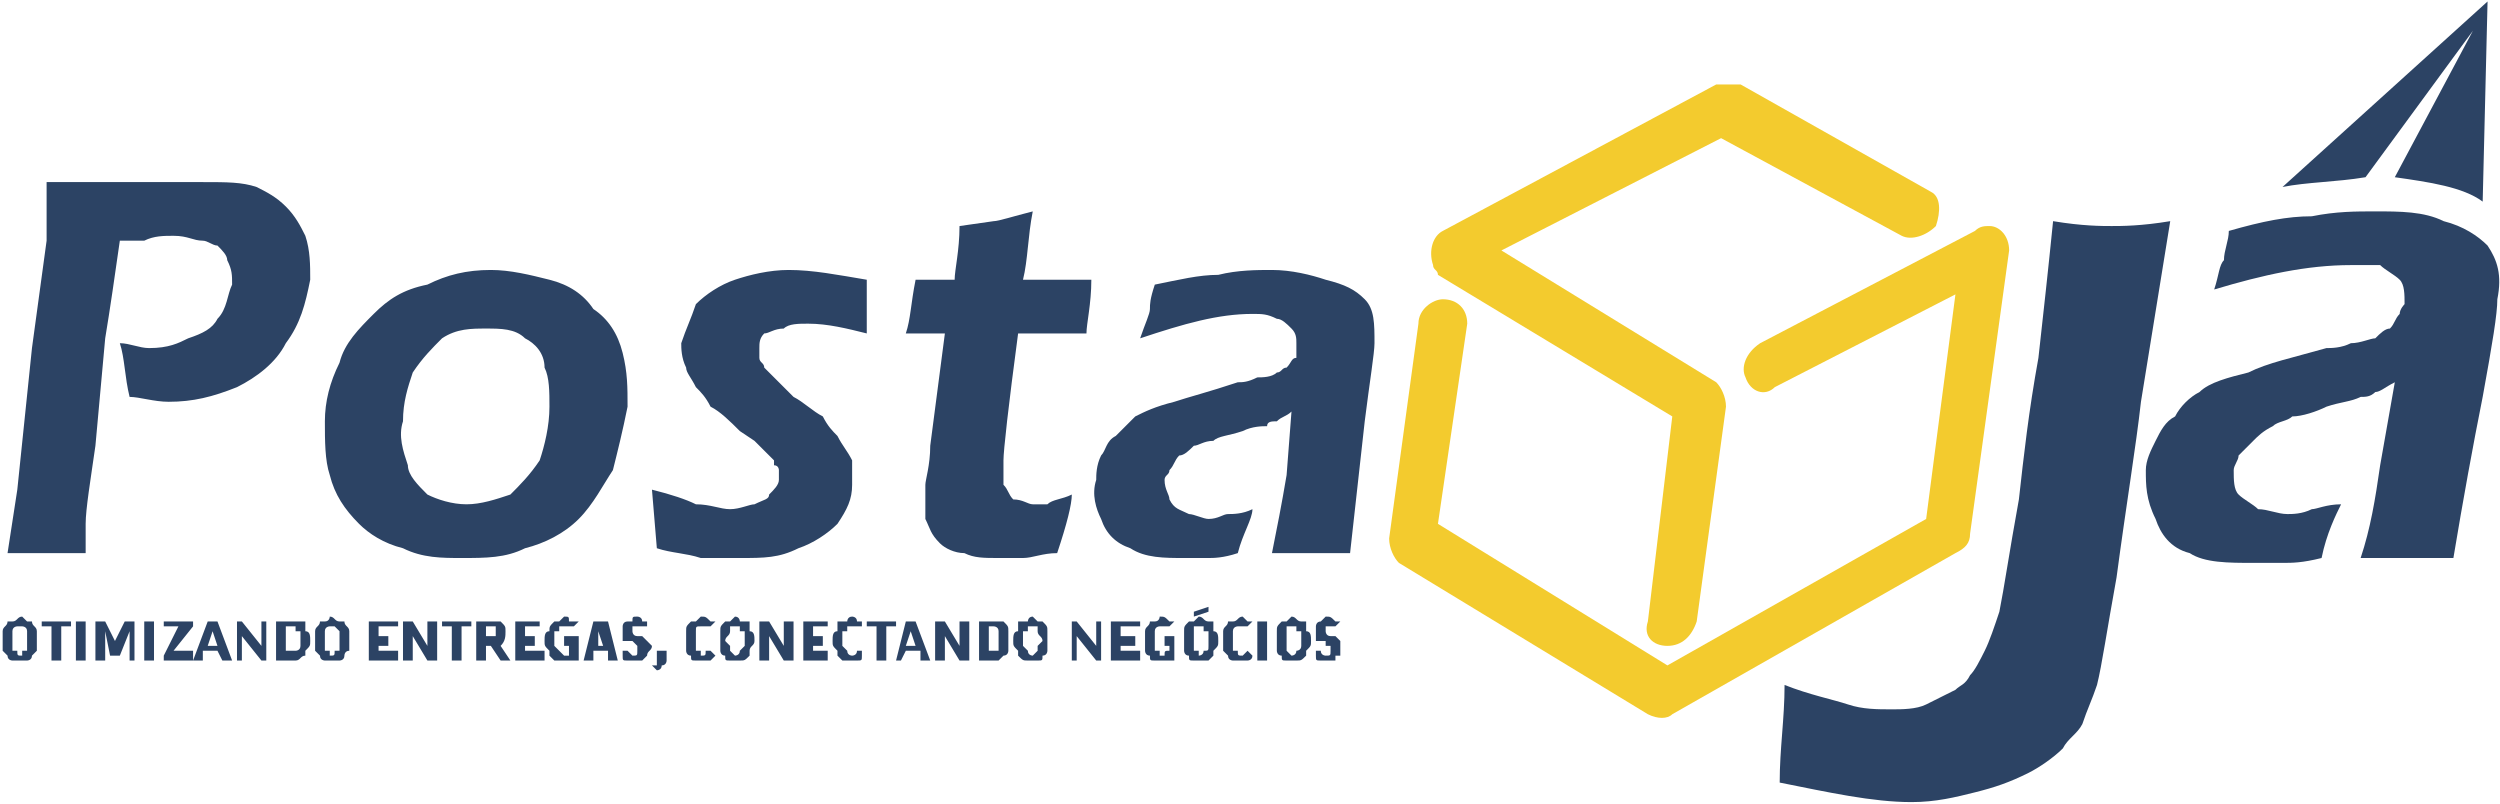
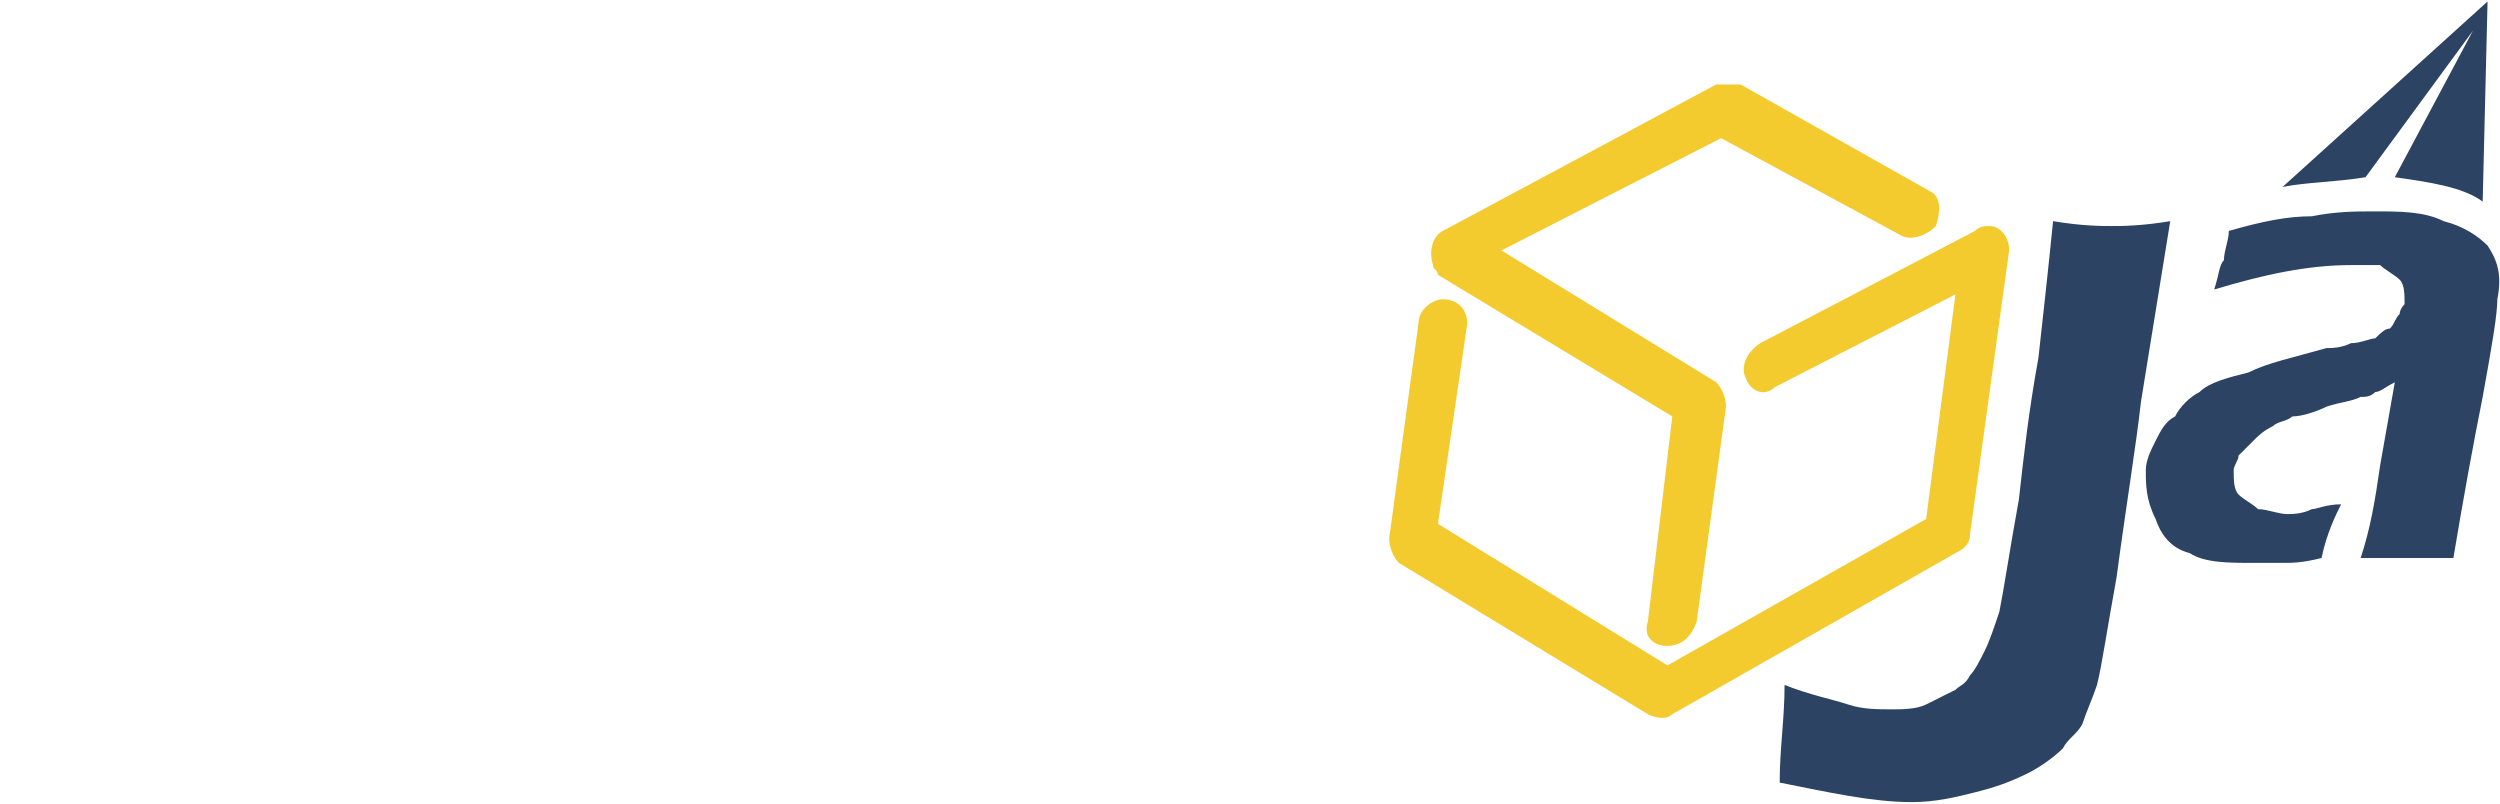
<svg xmlns="http://www.w3.org/2000/svg" width="168" height="54" viewBox="0 0 168 54" fill="none">
  <path d="M129.765 12.893C130.421 13.221 130.421 14.206 130.093 15.19C129.437 15.846 128.453 16.174 127.797 15.846L115.658 9.284L100.895 16.83L115.33 25.688C115.658 26.016 115.986 26.672 115.986 27.328L114.018 41.763C113.69 42.747 113.034 43.403 112.049 43.403C111.065 43.403 110.409 42.747 110.737 41.763L112.377 27.984L96.63 18.47C96.63 18.142 96.302 18.142 96.302 17.814C95.974 16.83 96.302 15.846 96.958 15.518L115.33 5.676C115.986 5.676 116.314 5.676 116.97 5.676L129.765 12.893Z" fill="#F3CB2E" />
  <path d="M95.318 21.751C95.318 20.767 96.302 20.111 96.959 20.111C97.943 20.111 98.599 20.767 98.599 21.751L96.63 35.202L112.05 44.716L129.437 34.874L131.405 19.783L119.267 26.016C118.611 26.672 117.627 26.344 117.299 25.36C116.971 24.704 117.299 23.719 118.283 23.063L132.718 15.518C133.046 15.19 133.374 15.19 133.702 15.19C134.358 15.19 135.014 15.846 135.014 16.83L132.39 35.858C132.39 36.514 132.062 36.842 131.405 37.17L112.378 47.996C112.05 48.324 111.393 48.324 110.737 47.996L94.006 37.826C93.678 37.498 93.35 36.842 93.35 36.186L95.318 21.751Z" fill="#F3CB2E" />
-   <path d="M0.507 37.17L1.163 32.905L2.148 23.391L3.132 16.174C3.132 15.846 3.132 15.19 3.132 14.534C3.132 13.877 3.132 13.221 3.132 12.237C4.772 12.237 6.084 12.237 7.069 12.237C7.725 12.237 8.709 12.237 10.349 12.237C11.662 12.237 12.646 12.237 13.63 12.237C15.27 12.237 16.255 12.237 17.239 12.565C17.895 12.893 18.551 13.221 19.207 13.877C19.863 14.534 20.191 15.19 20.519 15.846C20.847 16.83 20.847 17.814 20.847 18.798C20.519 20.439 20.191 21.751 19.207 23.063C18.551 24.375 17.239 25.36 15.926 26.016C14.286 26.672 12.974 27 11.334 27C10.349 27 9.365 26.672 8.709 26.672C8.381 25.36 8.381 24.047 8.053 23.063C8.709 23.063 9.365 23.391 10.021 23.391C11.334 23.391 11.99 23.063 12.646 22.735C13.63 22.407 14.286 22.079 14.614 21.423C15.27 20.767 15.27 19.783 15.598 19.126C15.598 18.47 15.598 18.142 15.27 17.486C15.27 17.158 14.942 16.83 14.614 16.502C14.286 16.502 13.958 16.174 13.63 16.174C12.974 16.174 12.646 15.846 11.662 15.846C11.005 15.846 10.349 15.846 9.693 16.174C9.037 16.174 8.381 16.174 8.053 16.174C7.725 18.47 7.397 20.767 7.069 22.735L6.412 29.953C6.084 32.249 5.756 34.217 5.756 35.202C5.756 35.53 5.756 36.186 5.756 37.17H3.132C2.804 37.17 1.82 37.17 0.507 37.17ZM32.986 18.142C34.298 18.142 35.61 18.47 36.923 18.798C38.235 19.126 39.219 19.783 39.875 20.767C40.859 21.423 41.516 22.407 41.843 23.719C42.172 25.032 42.172 26.016 42.172 27.328C41.843 28.968 41.516 30.281 41.187 31.593C40.531 32.577 39.875 33.889 38.891 34.874C37.907 35.858 36.594 36.514 35.282 36.842C33.97 37.498 32.658 37.498 31.017 37.498C29.705 37.498 28.393 37.498 27.081 36.842C25.768 36.514 24.784 35.858 24.128 35.202C23.144 34.217 22.488 33.233 22.16 31.921C21.832 30.937 21.832 29.625 21.832 28.312C21.832 27 22.16 25.688 22.816 24.375C23.144 23.063 24.128 22.079 25.112 21.095C26.096 20.111 27.081 19.454 28.721 19.126C30.033 18.47 31.346 18.142 32.986 18.142ZM32.658 22.079C31.674 22.079 30.689 22.079 29.705 22.735C29.049 23.391 28.393 24.047 27.737 25.032C27.409 26.016 27.081 27 27.081 28.312C26.753 29.297 27.081 30.281 27.409 31.265C27.409 31.921 28.065 32.577 28.721 33.233C29.377 33.561 30.361 33.889 31.346 33.889C32.33 33.889 33.314 33.561 34.298 33.233C34.954 32.577 35.61 31.921 36.266 30.937C36.594 29.953 36.923 28.64 36.923 27.328C36.923 26.344 36.923 25.36 36.594 24.703C36.594 23.719 35.938 23.063 35.282 22.735C34.626 22.079 33.642 22.079 32.658 22.079ZM44.14 36.842L43.812 32.905C45.124 33.233 46.108 33.561 46.764 33.889C47.749 33.889 48.405 34.217 49.061 34.217C49.717 34.217 50.373 33.889 50.701 33.889C51.357 33.561 51.685 33.561 51.685 33.233C52.014 32.905 52.342 32.577 52.342 32.249C52.342 31.921 52.342 31.921 52.342 31.593C52.342 31.593 52.342 31.265 52.014 31.265V30.937C51.685 30.609 51.685 30.609 51.357 30.281C51.357 30.281 51.029 29.953 50.701 29.625L49.717 28.968C49.061 28.312 48.405 27.656 47.749 27.328C47.421 26.672 47.093 26.344 46.764 26.016C46.437 25.36 46.108 25.032 46.108 24.703C45.78 24.047 45.78 23.391 45.78 23.063C46.108 22.079 46.437 21.423 46.764 20.439C47.421 19.783 48.405 19.126 49.389 18.798C50.373 18.47 51.685 18.142 52.998 18.142C54.638 18.142 56.278 18.47 58.247 18.798V22.407C56.935 22.079 55.622 21.751 54.31 21.751C53.654 21.751 52.998 21.751 52.67 22.079C52.014 22.079 51.685 22.407 51.357 22.407C51.029 22.735 51.029 23.063 51.029 23.391C51.029 23.719 51.029 24.047 51.029 24.047C51.029 24.375 51.357 24.375 51.357 24.703C51.685 25.032 51.685 25.032 52.014 25.36C52.342 25.688 52.67 26.016 53.326 26.672C53.982 27 54.638 27.656 55.294 27.984C55.622 28.64 55.95 28.968 56.278 29.297C56.606 29.953 56.935 30.281 57.263 30.937C57.263 31.593 57.263 31.921 57.263 32.577C57.263 33.561 56.935 34.217 56.278 35.202C55.622 35.858 54.638 36.514 53.654 36.842C52.342 37.498 51.357 37.498 49.717 37.498C49.061 37.498 48.405 37.498 47.093 37.498C46.108 37.17 45.124 37.17 44.14 36.842ZM72.026 33.233C72.026 33.889 71.698 35.202 71.041 37.17C70.057 37.17 69.401 37.498 68.745 37.498C68.089 37.498 67.433 37.498 67.105 37.498C66.12 37.498 65.464 37.498 64.808 37.17C64.152 37.17 63.496 36.842 63.168 36.514C62.512 35.858 62.512 35.53 62.184 34.874C62.184 34.217 62.184 33.889 62.184 33.233C62.184 32.905 62.184 32.905 62.184 32.577C62.184 32.249 62.512 31.265 62.512 29.953L63.496 22.407H60.871C61.199 21.423 61.199 20.439 61.528 18.798H64.152C64.152 18.142 64.48 16.83 64.48 15.19L66.776 14.862C67.105 14.862 68.089 14.534 69.401 14.206C69.073 15.846 69.073 17.486 68.745 18.798H73.338C73.338 20.439 73.01 21.751 73.01 22.407H68.417C67.761 27.328 67.433 30.281 67.433 30.937C67.433 31.593 67.433 32.249 67.433 32.577C67.761 32.905 67.761 33.233 68.089 33.561C68.745 33.561 69.073 33.889 69.401 33.889C69.729 33.889 70.057 33.889 70.385 33.889C70.713 33.561 71.369 33.561 72.026 33.233ZM76.618 22.735C76.947 21.751 77.275 21.095 77.275 20.767C77.275 20.439 77.275 20.111 77.603 19.126C79.243 18.798 80.555 18.47 81.868 18.47C83.18 18.142 84.492 18.142 85.476 18.142C86.788 18.142 88.101 18.47 89.085 18.798C90.397 19.126 91.053 19.454 91.71 20.111C92.366 20.767 92.366 21.751 92.366 23.063C92.366 23.719 92.037 25.688 91.71 28.312C91.381 31.265 91.053 34.217 90.725 37.17C89.741 37.17 88.757 37.17 88.101 37.17C87.445 37.17 86.46 37.17 85.476 37.17C85.804 35.53 86.132 33.889 86.46 31.921L86.788 27.656C86.46 27.984 86.132 27.984 85.804 28.312C85.476 28.312 85.148 28.312 85.148 28.64C84.82 28.64 84.164 28.64 83.508 28.968C82.524 29.297 81.868 29.297 81.539 29.625C80.883 29.625 80.555 29.953 80.227 29.953C79.899 30.281 79.571 30.609 79.243 30.609C78.915 30.937 78.915 31.265 78.587 31.593C78.587 31.921 78.259 31.921 78.259 32.249C78.259 32.905 78.587 33.233 78.587 33.561C78.915 34.217 79.243 34.217 79.899 34.545C80.227 34.545 80.883 34.874 81.211 34.874C81.868 34.874 82.196 34.545 82.524 34.545C82.852 34.545 83.508 34.545 84.164 34.217C84.164 34.874 83.508 35.858 83.18 37.17C82.196 37.498 81.539 37.498 81.211 37.498C80.555 37.498 80.227 37.498 79.571 37.498C78.259 37.498 76.947 37.498 75.962 36.842C74.978 36.514 74.322 35.858 73.994 34.874C73.666 34.217 73.338 33.233 73.666 32.249C73.666 31.921 73.666 31.265 73.994 30.609C74.322 30.281 74.322 29.625 74.978 29.297C75.306 28.968 75.634 28.64 76.29 27.984C76.947 27.656 77.603 27.328 78.915 27C79.899 26.672 81.211 26.344 83.18 25.688C83.508 25.688 83.836 25.688 84.492 25.36C84.82 25.36 85.476 25.36 85.804 25.032C86.132 25.032 86.132 24.703 86.46 24.703C86.788 24.375 86.788 24.047 87.117 24.047C87.117 23.719 87.117 23.391 87.117 23.063C87.117 22.735 87.117 22.407 86.788 22.079C86.46 21.751 86.132 21.423 85.804 21.423C85.148 21.095 84.82 21.095 84.164 21.095C81.868 21.095 79.571 21.751 76.618 22.735Z" fill="#2C4364" />
  <path fill-rule="evenodd" clip-rule="evenodd" d="M160.931 11.909C163.228 12.237 165.524 12.565 166.836 13.549L167.164 0.099L153.386 12.565C155.026 12.237 156.994 12.237 158.963 11.909L166.18 2.067L160.931 11.909ZM119.595 52.589C119.595 50.293 119.923 48.324 119.923 46.028C121.563 46.684 123.204 47.012 124.188 47.34C125.172 47.668 126.156 47.668 127.14 47.668C127.797 47.668 128.781 47.668 129.437 47.34C130.093 47.012 130.749 46.684 131.405 46.356C131.733 46.028 132.061 46.028 132.39 45.372C132.718 45.044 133.046 44.388 133.374 43.731C133.702 43.075 134.03 42.091 134.358 41.107C134.686 39.467 135.014 37.17 135.67 33.561C135.998 30.609 136.326 27.656 136.982 24.047C137.31 21.095 137.639 18.142 137.967 14.862C139.935 15.19 141.247 15.19 141.903 15.19C142.56 15.19 143.872 15.19 145.84 14.862L143.872 27C143.544 29.953 142.888 33.889 142.231 38.81C141.575 42.419 141.247 44.715 140.919 46.028C140.591 47.012 140.263 47.668 139.935 48.652C139.607 49.308 138.951 49.636 138.623 50.293C137.967 50.949 136.982 51.605 136.326 51.933C135.014 52.589 134.03 52.917 132.718 53.245C131.405 53.573 130.093 53.901 128.453 53.901C125.828 53.901 122.876 53.245 119.595 52.589ZM148.793 19.454C149.121 18.47 149.121 17.814 149.449 17.486C149.449 16.83 149.777 16.174 149.777 15.518C152.073 14.862 153.714 14.534 155.354 14.534C156.994 14.205 158.307 14.205 159.619 14.205C161.259 14.205 162.9 14.205 164.212 14.862C165.524 15.19 166.508 15.846 167.164 16.502C167.821 17.486 168.149 18.47 167.821 20.111C167.821 21.095 167.493 23.063 166.836 26.672C166.18 29.953 165.524 33.561 164.868 37.498C163.884 37.498 162.9 37.498 161.915 37.498C160.931 37.498 159.947 37.498 158.635 37.498C159.291 35.53 159.619 33.561 159.947 31.265L160.931 25.688C160.275 26.016 159.947 26.344 159.619 26.344C159.291 26.672 158.963 26.672 158.635 26.672C157.979 27 157.322 27 156.338 27.328C155.682 27.656 154.698 27.984 154.042 27.984C153.714 28.312 153.058 28.312 152.73 28.64C152.073 28.968 151.745 29.296 151.417 29.625C151.089 29.953 150.761 30.281 150.433 30.609C150.433 30.937 150.105 31.265 150.105 31.593C150.105 32.249 150.105 32.905 150.433 33.233C150.761 33.561 151.417 33.889 151.745 34.217C152.402 34.217 153.058 34.545 153.714 34.545C154.042 34.545 154.698 34.545 155.354 34.217C155.682 34.217 156.338 33.889 157.322 33.889C156.994 34.545 156.338 35.858 156.01 37.498C154.698 37.826 154.042 37.826 153.386 37.826C152.73 37.826 152.073 37.826 151.417 37.826C149.777 37.826 148.137 37.826 147.152 37.17C145.84 36.842 145.184 35.858 144.856 34.874C144.2 33.561 144.2 32.577 144.2 31.593C144.2 30.937 144.528 30.281 144.856 29.625C145.184 28.968 145.512 28.312 146.168 27.984C146.496 27.328 147.152 26.672 147.809 26.344C148.465 25.688 149.777 25.36 151.089 25.032C152.401 24.375 154.042 24.047 156.338 23.391C156.666 23.391 157.322 23.391 157.979 23.063C158.635 23.063 159.291 22.735 159.619 22.735C159.947 22.407 160.275 22.079 160.603 22.079C160.931 21.751 160.931 21.423 161.259 21.095C161.259 20.767 161.587 20.439 161.587 20.439C161.587 19.783 161.587 19.126 161.259 18.798C160.931 18.47 160.275 18.142 159.947 17.814C159.291 17.814 158.635 17.814 157.979 17.814C155.026 17.814 152.073 18.47 148.793 19.454Z" fill="#2C4364" />
-   <path d="M1.491 44.388C1.491 44.388 1.491 44.388 1.82 44.388C1.82 44.388 2.148 44.388 2.148 44.059L2.476 43.731C2.476 43.403 2.476 43.403 2.476 43.075C2.476 42.747 2.476 42.419 2.476 42.419C2.476 42.091 2.148 42.091 2.148 41.763H1.82L1.491 41.435C1.163 41.435 1.163 41.763 0.835 41.763H0.507C0.507 42.091 0.179 42.091 0.179 42.419C0.179 42.419 0.179 42.747 0.179 43.075C0.179 43.403 0.179 43.403 0.179 43.731L0.507 44.059C0.507 44.388 0.835 44.388 0.835 44.388C1.163 44.388 1.163 44.388 1.491 44.388ZM1.491 44.059C1.163 44.059 1.163 44.059 1.163 43.731H0.835C0.835 43.731 0.835 43.731 0.835 43.403V43.075C0.835 42.747 0.835 42.747 0.835 42.419C0.835 42.091 1.163 42.091 1.163 42.091C1.163 42.091 1.163 42.091 1.491 42.091C1.491 42.091 1.82 42.091 1.82 42.419C1.82 42.747 1.82 42.747 1.82 43.075V43.403C1.82 43.731 1.82 43.731 1.82 43.731H1.491C1.491 44.059 1.491 44.059 1.491 44.059ZM3.46 42.091V44.388H4.116V42.091H4.772V41.763H2.804V42.091H3.46ZM5.1 41.763V44.388H5.756V41.763H5.1ZM6.412 41.763V44.388H7.069V42.419L7.397 44.059H8.053L8.709 42.419V44.388H9.037V41.763H8.381L7.725 43.075L7.069 41.763H6.412ZM9.693 41.763V44.388H10.349V41.763H9.693ZM11.005 44.059V44.388H12.974V43.731H11.662L12.974 42.091V41.763H11.005V42.091H11.989L11.005 44.059ZM12.974 44.388H13.63V43.731H14.614L14.942 44.388H15.598L14.614 41.763H13.958L12.974 44.388ZM14.614 43.403H13.958L14.286 42.419L14.614 43.403ZM15.926 41.763V44.388H16.254V42.747L17.567 44.388H17.895V41.763H17.567V43.403L16.254 41.763H15.926ZM18.551 41.763V44.388H19.535C19.863 44.388 19.863 44.388 19.863 44.388C20.191 44.388 20.191 44.059 20.519 44.059V43.731C20.847 43.403 20.847 43.403 20.847 43.075C20.847 42.747 20.847 42.419 20.519 42.419C20.519 42.091 20.519 42.091 20.519 41.763C20.191 41.763 20.191 41.763 19.863 41.763C19.863 41.763 19.863 41.763 19.535 41.763H18.551ZM19.535 43.731H19.207V42.091H19.535C19.535 42.091 19.535 42.091 19.863 42.091C19.863 42.091 19.863 42.091 19.863 42.419H20.191C20.191 42.747 20.191 42.747 20.191 43.075V43.403C20.191 43.731 19.863 43.731 19.863 43.731C19.535 43.731 19.535 43.731 19.535 43.731ZM22.16 44.388C22.488 44.388 22.488 44.388 22.816 44.388C22.816 44.388 23.144 44.388 23.144 44.059C23.144 44.059 23.144 43.731 23.472 43.731C23.472 43.403 23.472 43.403 23.472 43.075C23.472 42.747 23.472 42.419 23.472 42.419C23.472 42.091 23.144 42.091 23.144 41.763H22.816C22.488 41.763 22.488 41.435 22.16 41.435C22.16 41.435 22.16 41.763 21.831 41.763H21.503C21.503 42.091 21.175 42.091 21.175 42.419C21.175 42.419 21.175 42.747 21.175 43.075C21.175 43.403 21.175 43.403 21.175 43.731L21.503 44.059C21.503 44.388 21.831 44.388 21.831 44.388H22.16ZM22.16 44.059C22.16 44.059 22.16 44.059 22.16 43.731H21.831C21.831 43.731 21.831 43.731 21.831 43.403V43.075C21.831 42.747 21.831 42.747 21.831 42.419C21.831 42.091 22.16 42.091 22.16 42.091C22.488 42.091 22.488 42.091 22.488 42.091C22.488 42.091 22.488 42.091 22.816 42.419C22.816 42.747 22.816 42.747 22.816 43.075V43.403C22.816 43.731 22.816 43.731 22.816 43.731C22.488 43.731 22.488 43.731 22.488 43.731C22.488 44.059 22.488 44.059 22.16 44.059ZM24.784 41.763V44.388H26.753V43.731H25.44V43.403H26.096V42.747H25.44V42.091H26.753V41.763H24.784ZM27.081 41.763V44.388H27.737V42.747L28.721 44.388H29.377V41.763H28.721V43.403L27.737 41.763H27.081ZM30.361 42.091V44.388H31.017V42.091H31.674V41.763H29.705V42.091H30.361ZM32.002 41.763V44.388H32.658V43.403H32.986L33.642 44.388H34.298L33.642 43.403C33.97 43.075 33.97 42.747 33.97 42.419C33.97 42.091 33.97 42.091 33.642 41.763C33.642 41.763 33.314 41.763 32.986 41.763H32.002ZM32.986 42.747H32.658V42.091H32.986C33.314 42.091 33.314 42.091 33.314 42.091V42.419C33.314 42.747 33.314 42.747 33.314 42.747C33.314 42.747 33.314 42.747 32.986 42.747ZM34.626 41.763V44.388H36.594V43.731H35.282V43.403H35.938V42.747H35.282V42.091H36.266V41.763H34.626ZM37.907 44.388C37.907 44.388 37.907 44.388 38.235 44.388H38.563H38.891V42.747H37.907V43.403H38.235V43.731C38.235 43.731 38.235 43.731 38.235 44.059C37.907 44.059 37.907 44.059 37.907 44.059C37.907 44.059 37.907 44.059 37.579 43.731C37.579 43.731 37.579 43.731 37.251 43.403V43.075C37.251 42.747 37.251 42.747 37.251 42.419C37.579 42.419 37.579 42.419 37.579 42.419C37.579 42.091 37.579 42.091 37.579 42.091C37.907 42.091 37.907 42.091 37.907 42.091C38.235 42.091 38.235 42.091 38.235 42.091H38.563L38.891 41.763C38.563 41.763 38.563 41.763 38.235 41.763C38.235 41.435 38.235 41.435 37.907 41.435L37.579 41.763C37.251 41.763 37.251 41.763 37.251 41.763C36.922 42.091 36.922 42.091 36.922 42.419C36.594 42.419 36.594 42.747 36.594 43.075C36.594 43.403 36.594 43.403 36.922 43.731V44.059C37.251 44.388 37.251 44.388 37.251 44.388C37.579 44.388 37.579 44.388 37.907 44.388ZM39.219 44.388H39.875V43.731H40.859V44.388H41.515L40.859 41.763H39.875L39.219 44.388ZM40.531 43.403H40.203V42.419L40.531 43.403ZM41.843 43.731V44.059C41.843 44.388 41.843 44.388 42.172 44.388H42.5C42.828 44.388 42.828 44.388 43.156 44.388C43.156 44.388 43.156 44.388 43.484 44.059C43.484 43.731 43.812 43.731 43.812 43.403L43.484 43.075L43.156 42.747H42.828C42.5 42.747 42.5 42.419 42.5 42.419V42.091C42.5 42.091 42.5 42.091 42.828 42.091H43.156H43.484V41.763C43.484 41.763 43.484 41.763 43.156 41.763C43.156 41.435 42.828 41.435 42.828 41.435C42.5 41.435 42.5 41.435 42.5 41.763C42.172 41.763 42.172 41.763 42.172 41.763C41.843 41.763 41.843 42.091 41.843 42.091V42.419C41.843 42.747 41.843 42.747 41.843 43.075C42.172 43.075 42.172 43.075 42.5 43.075L42.828 43.403V43.731C42.828 44.059 42.828 44.059 42.5 44.059C42.5 44.059 42.5 44.059 42.172 43.731C42.172 43.731 42.172 43.731 41.843 43.731ZM44.14 44.059V44.388C44.14 44.388 44.14 44.388 44.468 44.388C44.468 44.388 44.468 44.388 44.14 44.388C44.14 44.716 44.14 44.716 44.14 44.716H43.812L44.14 45.044C44.14 45.044 44.468 45.044 44.468 44.716C44.796 44.716 44.796 44.388 44.796 44.388C44.796 44.059 44.796 44.059 44.796 44.059V43.731C44.468 43.731 44.468 43.731 44.468 43.731C44.14 43.731 44.14 43.731 44.14 43.731V44.059ZM46.108 43.075C46.108 43.403 46.108 43.403 46.108 43.731C46.108 43.731 46.108 44.059 46.436 44.059C46.436 44.388 46.436 44.388 46.764 44.388H47.093C47.421 44.388 47.421 44.388 47.749 44.388C47.749 44.388 47.749 44.388 48.077 44.059L47.749 43.731C47.749 43.731 47.749 43.731 47.421 43.731C47.421 44.059 47.421 44.059 47.093 44.059C47.093 44.059 47.093 44.059 47.093 43.731C46.764 43.731 46.764 43.731 46.764 43.731V43.403V43.075C46.764 42.747 46.764 42.747 46.764 42.419C46.764 42.091 46.764 42.091 47.093 42.091C47.421 42.091 47.421 42.091 47.421 42.091C47.749 42.091 47.749 42.091 47.749 42.091L48.077 41.763C47.749 41.763 47.749 41.763 47.749 41.763C47.421 41.435 47.421 41.435 47.093 41.435L46.764 41.763H46.436C46.108 42.091 46.108 42.091 46.108 42.419C46.108 42.419 46.108 42.747 46.108 43.075ZM49.389 44.388C49.717 44.388 49.717 44.388 49.717 44.388C50.045 44.388 50.045 44.388 50.373 44.059V43.731C50.373 43.403 50.701 43.403 50.701 43.075C50.701 42.747 50.701 42.419 50.373 42.419C50.373 42.091 50.373 42.091 50.373 41.763C50.045 41.763 50.045 41.763 49.717 41.763C49.717 41.763 49.717 41.435 49.389 41.435L49.061 41.763C48.733 41.763 48.733 41.763 48.733 41.763C48.405 42.091 48.405 42.091 48.405 42.419C48.405 42.419 48.405 42.747 48.405 43.075C48.405 43.403 48.405 43.403 48.405 43.731C48.405 43.731 48.405 44.059 48.733 44.059C48.733 44.388 48.733 44.388 49.061 44.388H49.389ZM49.389 44.059C49.389 44.059 49.389 44.059 49.061 43.731C49.061 43.731 49.061 43.731 49.061 43.403L48.733 43.075C48.733 42.747 49.061 42.747 49.061 42.419C49.061 42.091 49.061 42.091 49.061 42.091C49.389 42.091 49.389 42.091 49.389 42.091H49.717C49.717 42.091 49.717 42.091 49.717 42.419C49.717 42.419 49.717 42.419 50.045 42.419C50.045 42.747 50.045 42.747 50.045 43.075V43.403C49.717 43.731 49.717 43.731 49.717 43.731C49.717 44.059 49.389 44.059 49.389 44.059ZM51.029 41.763V44.388H51.685V42.747L52.67 44.388H53.326V41.763H52.67V43.403L51.685 41.763H51.029ZM53.982 41.763V44.388H55.622V43.731H54.638V43.403H55.294V42.747H54.638V42.091H55.622V41.763H53.982ZM55.95 43.075C55.95 43.403 55.95 43.403 56.278 43.731V44.059C56.606 44.388 56.606 44.388 56.606 44.388C56.934 44.388 56.934 44.388 57.263 44.388H57.591C57.919 44.388 57.919 44.388 57.919 44.059V43.731H57.591C57.591 44.059 57.263 44.059 57.263 44.059C57.263 44.059 56.934 44.059 56.934 43.731L56.606 43.403V43.075C56.606 42.747 56.606 42.747 56.606 42.419H56.934C56.934 42.091 56.934 42.091 56.934 42.091H57.263H57.591C57.591 42.091 57.591 42.091 57.919 42.091V41.763C57.919 41.763 57.919 41.763 57.591 41.763C57.591 41.435 57.263 41.435 57.263 41.435C56.934 41.435 56.934 41.763 56.934 41.763C56.606 41.763 56.606 41.763 56.278 41.763C56.278 42.091 56.278 42.091 56.278 42.419C55.95 42.419 55.95 42.747 55.95 43.075ZM58.903 42.091V44.388H59.559V42.091H60.215V41.763H58.247V42.091H58.903ZM60.215 44.388H60.543L60.871 43.731H61.855V44.388H62.512L61.527 41.763H60.871L60.215 44.388ZM61.527 43.403H60.871L61.199 42.419L61.527 43.403ZM62.84 41.763V44.388H63.496V42.747L64.48 44.388H65.136V41.763H64.48V43.403L63.496 41.763H62.84ZM65.792 41.763V44.388H66.776H67.105L67.433 44.059C67.761 44.059 67.761 43.731 67.761 43.731C67.761 43.403 67.761 43.403 67.761 43.075C67.761 42.747 67.761 42.419 67.761 42.419C67.761 42.091 67.761 42.091 67.433 41.763H67.105H66.776H65.792ZM66.448 43.731V42.091C66.776 42.091 66.776 42.091 66.776 42.091C66.776 42.091 67.105 42.091 67.105 42.419C67.105 42.747 67.105 42.747 67.105 43.075V43.403C67.105 43.731 67.105 43.731 67.105 43.731H66.776C66.776 43.731 66.776 43.731 66.448 43.731ZM69.401 44.388H69.729C70.057 44.388 70.057 44.388 70.057 44.059C70.385 44.059 70.385 43.731 70.385 43.731C70.385 43.403 70.385 43.403 70.385 43.075C70.385 42.747 70.385 42.419 70.385 42.419C70.385 42.091 70.385 42.091 70.057 41.763C70.057 41.763 70.057 41.763 69.729 41.763L69.401 41.435C69.073 41.435 69.073 41.763 69.073 41.763C68.745 41.763 68.745 41.763 68.417 41.763C68.417 42.091 68.417 42.091 68.417 42.419C68.089 42.419 68.089 42.747 68.089 43.075C68.089 43.403 68.089 43.403 68.417 43.731V44.059C68.745 44.388 68.745 44.388 69.073 44.388C69.073 44.388 69.073 44.388 69.401 44.388ZM69.401 44.059C69.401 44.059 69.073 44.059 69.073 43.731C69.073 43.731 69.073 43.731 68.745 43.403V43.075C68.745 42.747 68.745 42.747 68.745 42.419C69.073 42.419 69.073 42.419 69.073 42.419C69.073 42.091 69.073 42.091 69.073 42.091H69.401C69.401 42.091 69.401 42.091 69.729 42.091C69.729 42.091 69.729 42.091 69.729 42.419C69.729 42.747 70.057 42.747 70.057 43.075L69.729 43.403C69.729 43.731 69.729 43.731 69.729 43.731C69.401 44.059 69.401 44.059 69.401 44.059ZM72.025 41.763V44.388H72.354V42.747L73.666 44.388H73.994V41.763H73.666V43.403L72.354 41.763H72.025ZM74.65 41.763V44.388H76.618V43.731H75.306V43.403H76.29V42.747H75.306V42.091H76.618V41.763H74.65ZM77.931 44.388C78.259 44.388 78.259 44.388 78.259 44.388H78.587H78.915V42.747H78.259V43.403H78.587V43.731C78.259 43.731 78.259 43.731 78.259 44.059C78.259 44.059 78.259 44.059 77.931 44.059C77.931 44.059 77.931 44.059 77.931 43.731H77.603C77.603 43.731 77.603 43.731 77.603 43.403V43.075C77.603 42.747 77.603 42.747 77.603 42.419C77.603 42.091 77.931 42.091 77.931 42.091C77.931 42.091 77.931 42.091 78.259 42.091C78.259 42.091 78.259 42.091 78.587 42.091L78.915 41.763H78.587C78.259 41.435 78.259 41.435 77.931 41.435C77.931 41.435 77.931 41.763 77.603 41.763H77.275C77.275 42.091 76.947 42.091 76.947 42.419C76.947 42.419 76.947 42.747 76.947 43.075C76.947 43.403 76.947 43.403 76.947 43.731C76.947 43.731 76.947 44.059 77.275 44.059C77.275 44.388 77.275 44.388 77.603 44.388H77.931ZM80.227 41.107V41.435L81.211 41.107V40.779L80.227 41.107ZM80.555 44.388C80.883 44.388 80.883 44.388 81.211 44.388C81.211 44.388 81.211 44.388 81.539 44.059V43.731C81.868 43.403 81.868 43.403 81.868 43.075C81.868 42.747 81.868 42.419 81.539 42.419C81.539 42.091 81.539 42.091 81.539 41.763C81.211 41.763 81.211 41.763 81.211 41.763C80.883 41.763 80.883 41.435 80.555 41.435L80.227 41.763C79.899 41.763 79.899 41.763 79.899 41.763C79.571 42.091 79.571 42.091 79.571 42.419C79.571 42.419 79.571 42.747 79.571 43.075C79.571 43.403 79.571 43.403 79.571 43.731C79.571 43.731 79.571 44.059 79.899 44.059C79.899 44.388 79.899 44.388 80.227 44.388H80.555ZM80.555 44.059C80.555 44.059 80.555 44.059 80.555 43.731C80.227 43.731 80.227 43.731 80.227 43.731C80.227 43.731 80.227 43.731 80.227 43.403V43.075C80.227 42.747 80.227 42.747 80.227 42.419C80.227 42.091 80.227 42.091 80.227 42.091C80.555 42.091 80.555 42.091 80.555 42.091H80.883C80.883 42.091 80.883 42.091 80.883 42.419C81.211 42.419 81.211 42.419 81.211 42.419C81.211 42.747 81.211 42.747 81.211 43.075V43.403C81.211 43.731 81.211 43.731 80.883 43.731C80.883 44.059 80.555 44.059 80.555 44.059ZM82.195 43.075C82.195 43.403 82.195 43.403 82.195 43.731L82.524 44.059C82.524 44.388 82.852 44.388 82.852 44.388C82.852 44.388 83.18 44.388 83.508 44.388C83.508 44.388 83.508 44.388 83.836 44.388C83.836 44.388 84.164 44.388 84.164 44.059L83.836 43.731C83.508 44.059 83.508 44.059 83.508 44.059C83.18 44.059 83.18 44.059 83.18 43.731H82.852V43.403V43.075C82.852 42.747 82.852 42.747 82.852 42.419C82.852 42.091 83.18 42.091 83.18 42.091C83.18 42.091 83.18 42.091 83.508 42.091C83.836 42.091 83.836 42.091 83.836 42.091L84.164 41.763C83.836 41.763 83.836 41.763 83.836 41.763C83.508 41.435 83.508 41.435 83.508 41.435C83.18 41.435 83.18 41.763 82.852 41.763H82.524C82.524 42.091 82.195 42.091 82.195 42.419C82.195 42.419 82.195 42.747 82.195 43.075ZM84.492 41.763V44.388H85.148V41.763H84.492ZM86.788 44.388C87.117 44.388 87.117 44.388 87.117 44.388C87.445 44.388 87.445 44.388 87.773 44.059V43.731C88.101 43.403 88.101 43.403 88.101 43.075C88.101 42.747 88.101 42.419 87.773 42.419C87.773 42.091 87.773 42.091 87.773 41.763C87.445 41.763 87.445 41.763 87.445 41.763C87.117 41.763 87.117 41.435 86.788 41.435L86.46 41.763C86.132 41.763 86.132 41.763 86.132 41.763C85.804 42.091 85.804 42.091 85.804 42.419C85.804 42.419 85.804 42.747 85.804 43.075C85.804 43.403 85.804 43.403 85.804 43.731C85.804 43.731 85.804 44.059 86.132 44.059C86.132 44.388 86.132 44.388 86.46 44.388H86.788ZM86.788 44.059C86.788 44.059 86.788 44.059 86.46 43.731C86.46 43.731 86.46 43.731 86.46 43.403V43.075C86.46 42.747 86.46 42.747 86.46 42.419C86.46 42.091 86.46 42.091 86.46 42.091C86.788 42.091 86.788 42.091 86.788 42.091H87.117C87.117 42.091 87.117 42.091 87.117 42.419H87.445C87.445 42.747 87.445 42.747 87.445 43.075V43.403C87.445 43.731 87.117 43.731 87.117 43.731C87.117 44.059 86.788 44.059 86.788 44.059ZM88.429 43.731V44.059C88.429 44.388 88.429 44.388 88.757 44.388H89.085C89.413 44.388 89.413 44.388 89.741 44.388C89.741 44.388 89.741 44.388 89.741 44.059C90.069 44.059 90.069 44.059 90.069 44.059C90.069 43.731 90.069 43.731 90.069 43.403V43.075L89.741 42.747H89.413C89.085 42.747 89.085 42.419 89.085 42.419V42.091C89.085 42.091 89.085 42.091 89.413 42.091C89.413 42.091 89.413 42.091 89.741 42.091L90.069 41.763H89.741C89.413 41.435 89.413 41.435 89.085 41.435C89.085 41.435 89.085 41.435 88.757 41.763C88.429 41.763 88.429 42.091 88.429 42.091V42.419C88.429 42.747 88.429 42.747 88.429 43.075C88.757 43.075 88.757 43.075 89.085 43.075V43.403C89.413 43.403 89.413 43.403 89.413 43.403V43.731C89.413 44.059 89.413 44.059 89.085 44.059C89.085 44.059 88.757 44.059 88.757 43.731H88.429Z" fill="#2C4364" />
</svg>